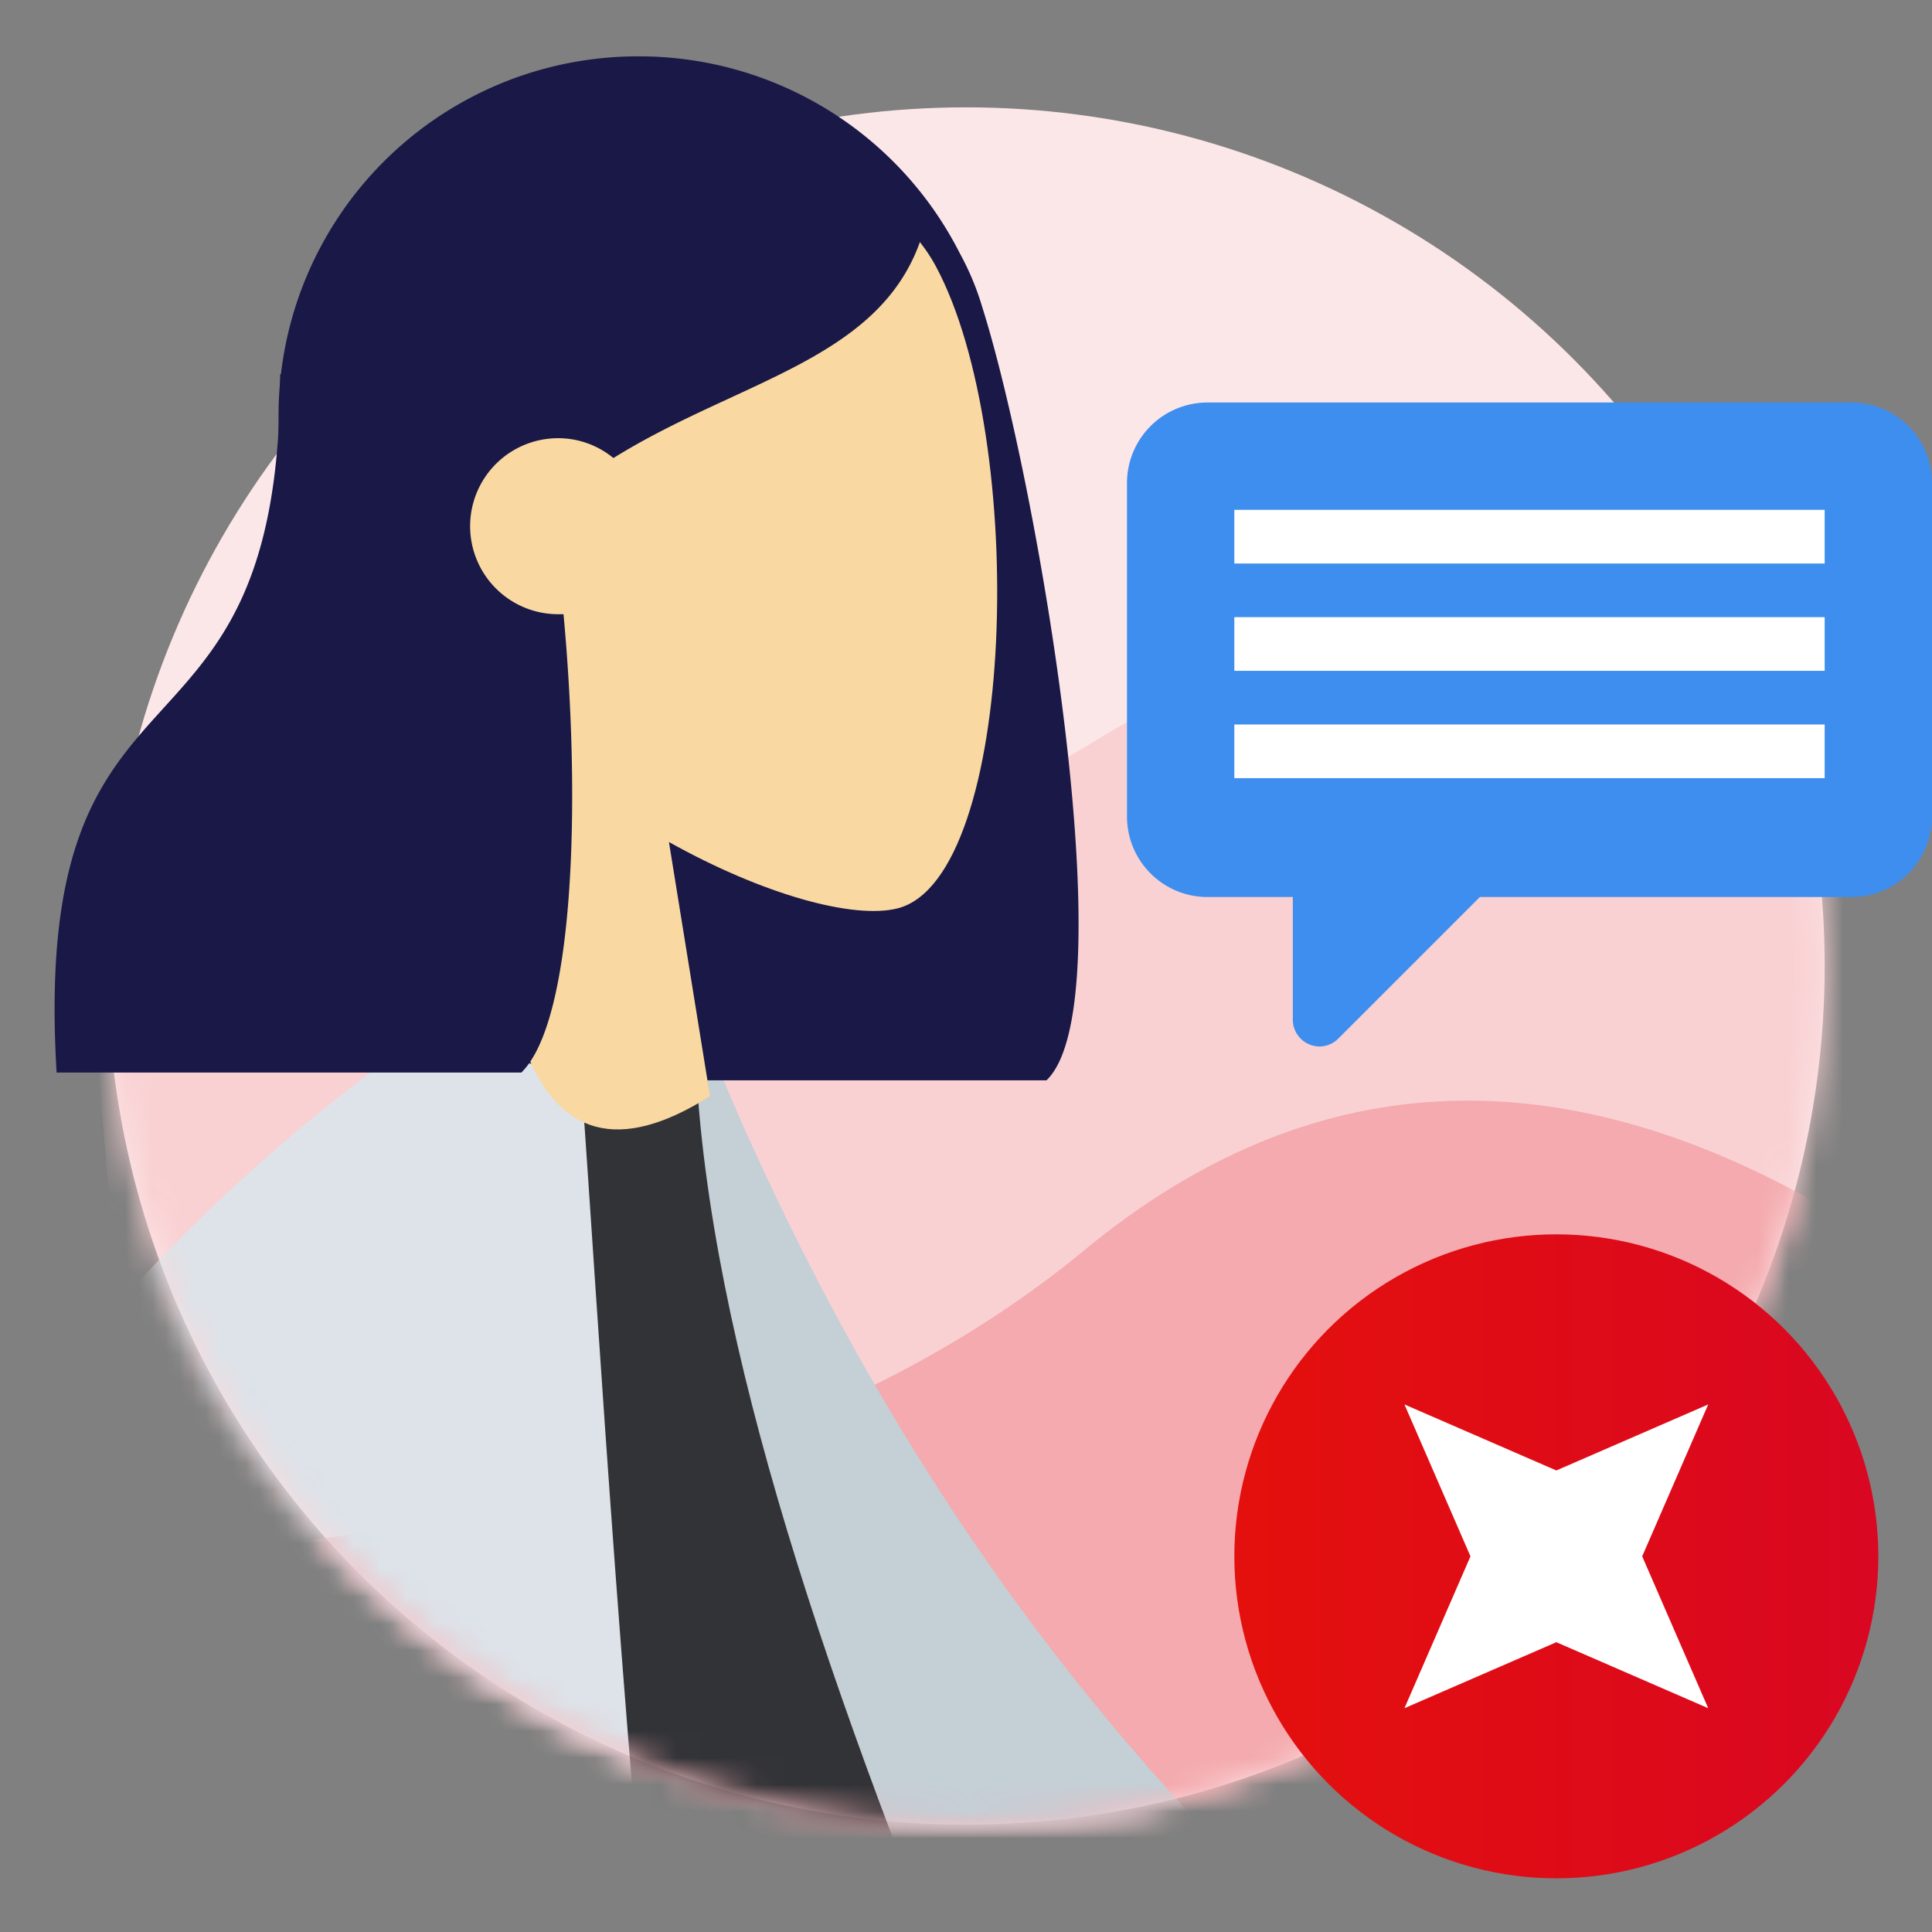
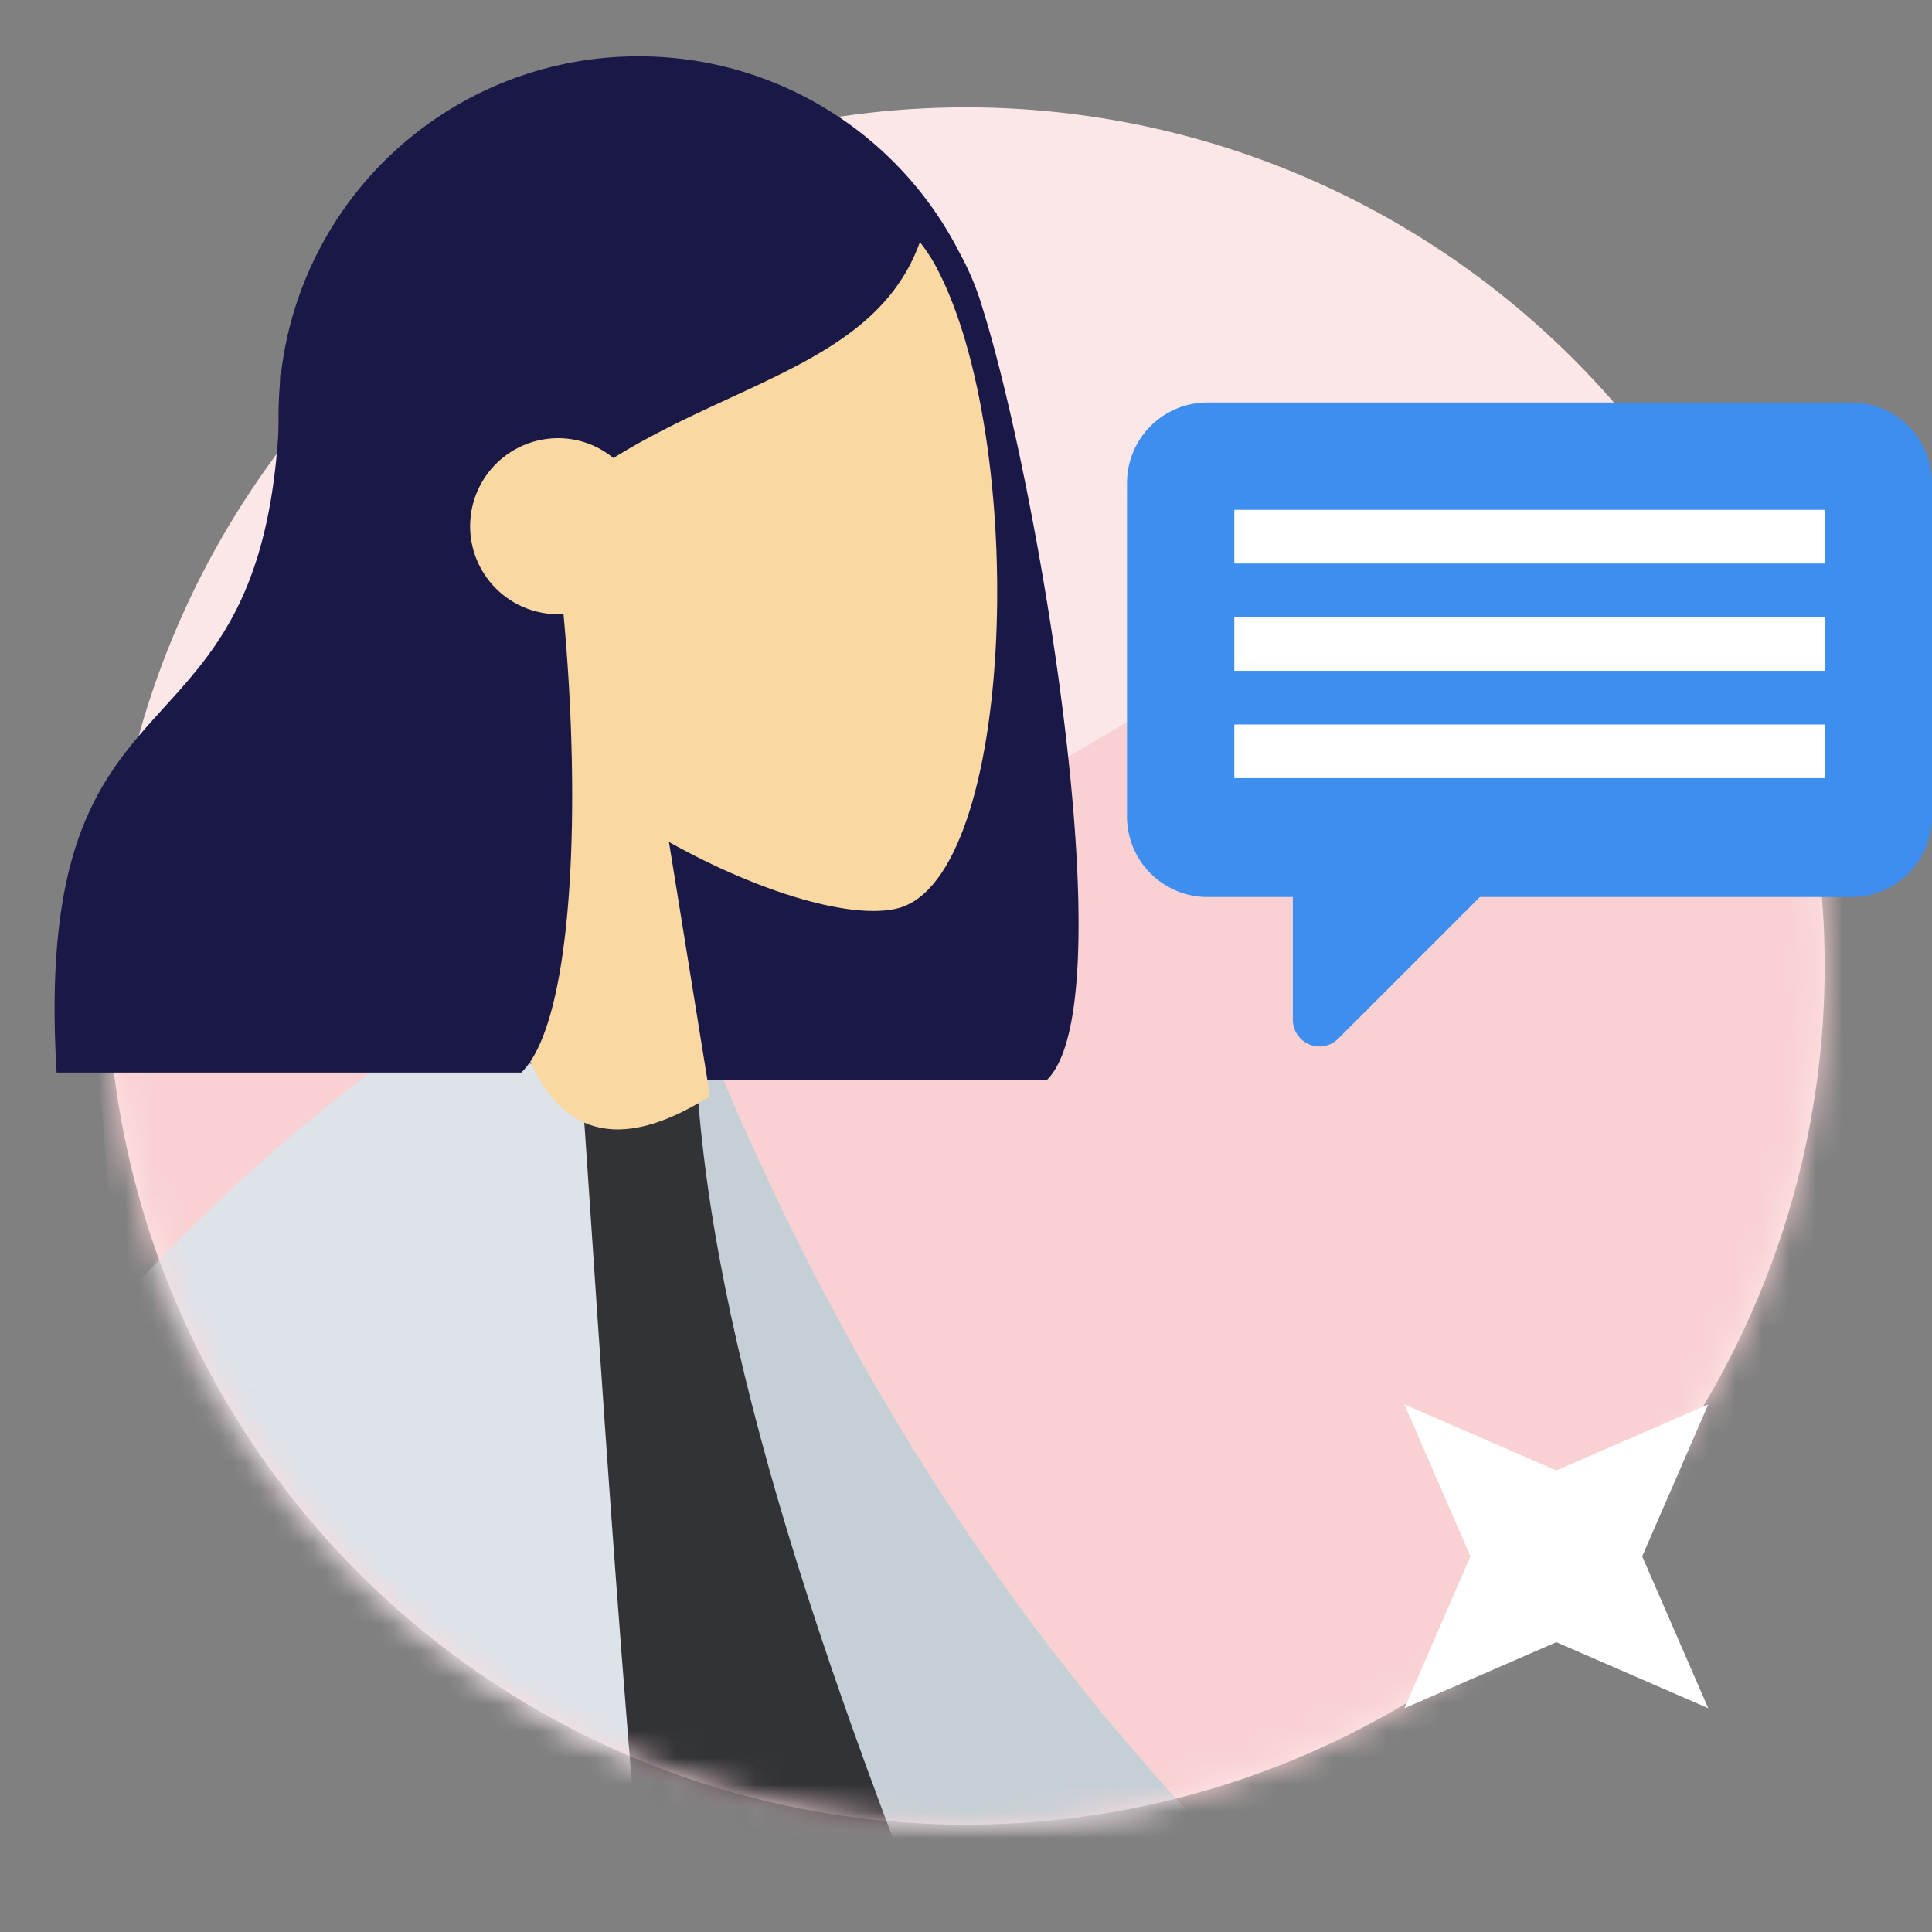
<svg xmlns="http://www.w3.org/2000/svg" id="Layer_1" data-name="Layer 1" viewBox="0 0 72 72">
  <rect x="0" y="0" width="72" height="72" fill="#808080" stroke="none" />
  <defs>
    <mask id="mask" x="3.18" y="4" width="74.92" height="67.66" maskUnits="userSpaceOnUse">
      <g id="mask-2">
        <circle id="path-1" cx="36" cy="36" r="32" style="fill:#fff" />
      </g>
    </mask>
    <mask id="mask-2-2" x="4" y="4" width="79" height="91" maskUnits="userSpaceOnUse">
      <g id="mask-2-3" data-name="mask-2">
-         <circle id="path-1-2" data-name="path-1" cx="36" cy="36" r="32" style="fill:#fff" />
-       </g>
+         </g>
    </mask>
    <mask id="mask-3" x="-23.32" y="4" width="91.32" height="112.56" maskUnits="userSpaceOnUse">
      <g id="mask-2-4" data-name="mask-2">
        <circle id="path-1-3" data-name="path-1" cx="36" cy="36" r="32" style="fill:#fff" />
      </g>
    </mask>
    <linearGradient id="linear-gradient" x1="-342.13" y1="-1989.96" x2="-341.13" y2="-1989.96" gradientTransform="matrix(24, 0, 0, -24, 8257, -47701)" gradientUnits="userSpaceOnUse">
      <stop offset="0" stop-color="#e4100d" />
      <stop offset="1" stop-color="#d90721" />
    </linearGradient>
  </defs>
  <title>Badges-Topics-Level 4</title>
  <g id="Badges_Topics_Level-4" data-name="Badges/Topics/Level-4">
    <g id="Background">
      <g id="Mask-4" data-name="Mask">
        <circle id="path-1-4" data-name="path-1" cx="36" cy="36" r="32" style="fill:#fce7e8" />
      </g>
      <g style="mask:url(#mask)">
        <path id="Path" d="M68.36,29.87Q54.59,19.16,40.81,27.61T3.18,33.88L6.29,71.66,78.1,68.4Z" style="fill:#f9d1d3;fill-rule:evenodd" />
      </g>
      <g style="mask:url(#mask-2-2)">
        <path id="Path-2" data-name="Path" d="M68,45q-15.13-8.7-27.6,1.6T4,58l8.33,37L83,81.78Z" style="fill:#f4aaae;fill-rule:evenodd" />
      </g>
      <g style="mask:url(#mask-3)">
        <g id="Body_Lab-Coat" data-name="Body/Lab-Coat">
          <path id="Skin" d="M-5.29,65.61l6.5,1Q-9.26,89.39-10,90.71c-1.13,2,.2,5.42.72,7.24-2.63.76-1.79-3.33-5.12-2.31-3,.93-5.56,3-8.57.53-.37-.3-.68-1.31.5-1.9,2.93-1.47,7.24-4.15,7.91-5.14q1.37-2,9.29-23.52ZM44.9,69.7,56,79.14A31.73,31.73,0,0,1,63.7,82.9c.47.5,1,1.47-1.06,1.17s-4.26-.54-4.6.15.86,1.64.22,2.56c-.44.62-2.15-1.12-5.16-5.22L41.87,75.93Z" style="fill:#b28b67;fill-rule:evenodd" />
          <path id="Coat-Back" d="M21.89,39l4-1.34c5.46,13.72,13.62,27,27.24,38.21l-3.37,5.84c-12-7.08-23.3-12.59-27.9-23.22C20.34,54.89,21.76,43.23,21.89,39Z" style="fill:#c5cfd6;fill-rule:evenodd" />
          <path id="Shirt" d="M8.05,77.59q17.31,1.84,27.26,0c.82-.15.95-1.54.57-2.47-5.94-14.61-10-27.35-10-37.49q-1.64.82-5.72.25C12.85,48.33,9.49,60.32,8.05,77.59Z" style="fill:#323337;fill-rule:evenodd" />
          <path id="Coat-Front" d="M18.36,36.81V37h3c.71,4.15,2.91,59.85,9.65,79l.21.57H-6.13c.81-17,7.2-37.46,13.68-54.57Q-1,69.9-7.43,88.76h0l-7-1.81q7.81-33.81,32.11-49.71l.11-.24h.27Z" style="fill:#dde3e9;fill-rule:evenodd" />
        </g>
      </g>
    </g>
    <g id="Head_Front_Long" data-name="Head/Front/Long">
      <path id="Hair-Back" d="M23.78,2.1a13.4,13.4,0,0,1,12,7.36,10.09,10.09,0,0,1,.83,2C38.65,17.91,42,37.39,39,40.26H21.76V40.1A13.41,13.41,0,0,1,10.38,26.85V15.5A13.39,13.39,0,0,1,23.78,2.1Z" style="fill:#191847;fill-rule:evenodd" />
      <g id="Head">
        <path d="M34.88,9.93c3.45,6.44,3,22.77-1.42,23.92-1.64.42-5-.5-8.53-2.47l1.53,9.47C23.07,43,20.77,42.34,19.53,39q-1.38-3.75-1.12-12.52c-3.45-3.46-6-7.93-5.62-13C13.69.68,31.43,3.49,34.88,9.93Z" style="fill:#f9d8a1;fill-rule:evenodd" />
      </g>
-       <path id="Hair-Front" d="M23.48,2.69c6.9,0,9.07,3.21,10.93,5.94C33,13.39,27.64,14.1,22.86,17.07a3.24,3.24,0,0,0-2.06-.74,3.28,3.28,0,1,0,0,6.56H21c.66,7.08.39,15.16-1.57,17.08H2.11c-1-16.73,8.33-10.25,8.33-26l.26-.25c.49-.48,1-1,1.41-1.36v-.46Q16.59,2.7,23.48,2.69Z" style="fill:#191847;fill-rule:evenodd" />
+       <path id="Hair-Front" d="M23.48,2.69c6.9,0,9.07,3.21,10.93,5.94C33,13.39,27.64,14.1,22.86,17.07a3.24,3.24,0,0,0-2.06-.74,3.28,3.28,0,1,0,0,6.56H21c.66,7.08.39,15.16-1.57,17.08H2.11c-1-16.73,8.33-10.25,8.33-26l.26-.25v-.46Q16.59,2.7,23.48,2.69Z" style="fill:#191847;fill-rule:evenodd" />
    </g>
    <g id="Speech-bubble">
      <path d="M69,15H45a3,3,0,0,0-3,3V30.43a3,3,0,0,0,3,3h3.18V38a1,1,0,0,0,1,1,1,1,0,0,0,.7-.3l5.27-5.27H69a3,3,0,0,0,3-3V18a3,3,0,0,0-3-3" style="fill:#3e8eef;fill-rule:evenodd" />
      <rect id="Rectangle-Copy" x="46" y="19" width="22" height="2" style="fill:#fff" />
      <rect id="Rectangle-Copy-2" x="46" y="23" width="22" height="2" style="fill:#fff" />
      <rect id="Rectangle-Copy-3" x="46" y="27" width="22" height="2" style="fill:#fff" />
    </g>
    <g id="Level">
-       <circle id="Oval" cx="58" cy="58" r="12" style="fill:url(#linear-gradient)" />
      <polygon id="Star" points="58 61.2 52.34 63.66 54.8 58 52.34 52.34 58 54.8 63.66 52.34 61.2 58 63.66 63.66 58 61.2" style="fill:#fff;fill-rule:evenodd" />
    </g>
  </g>
</svg>